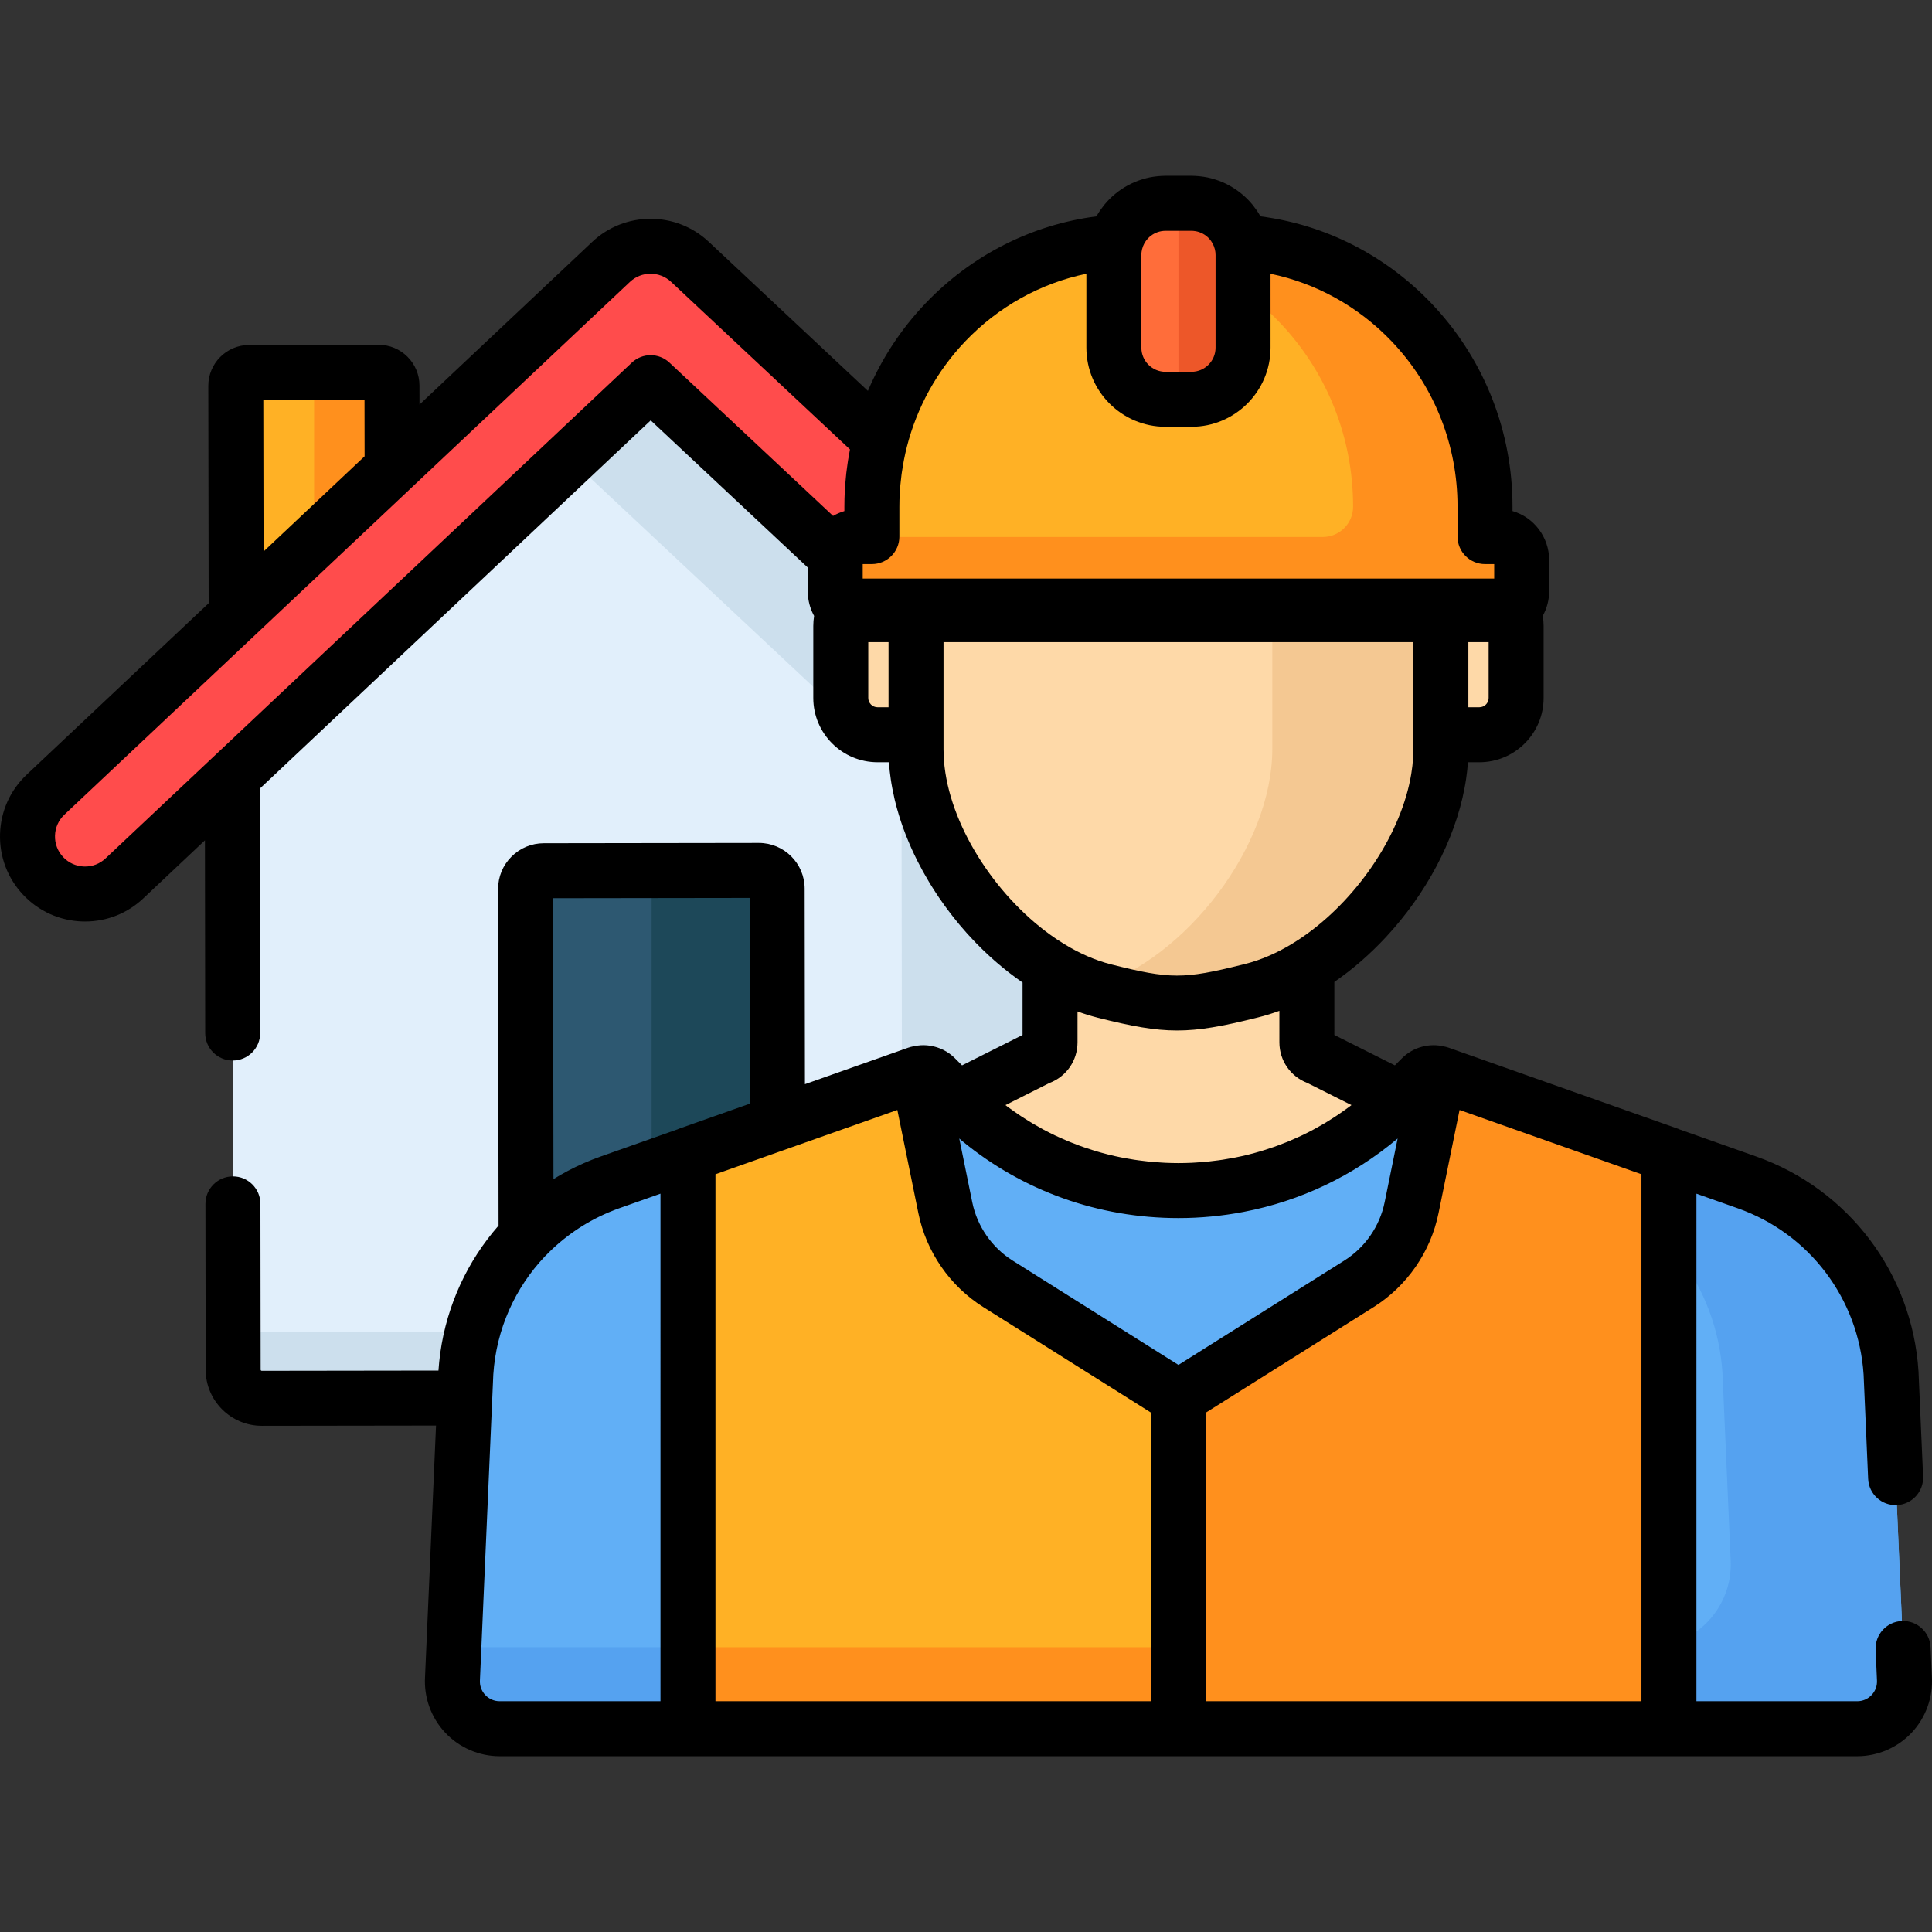
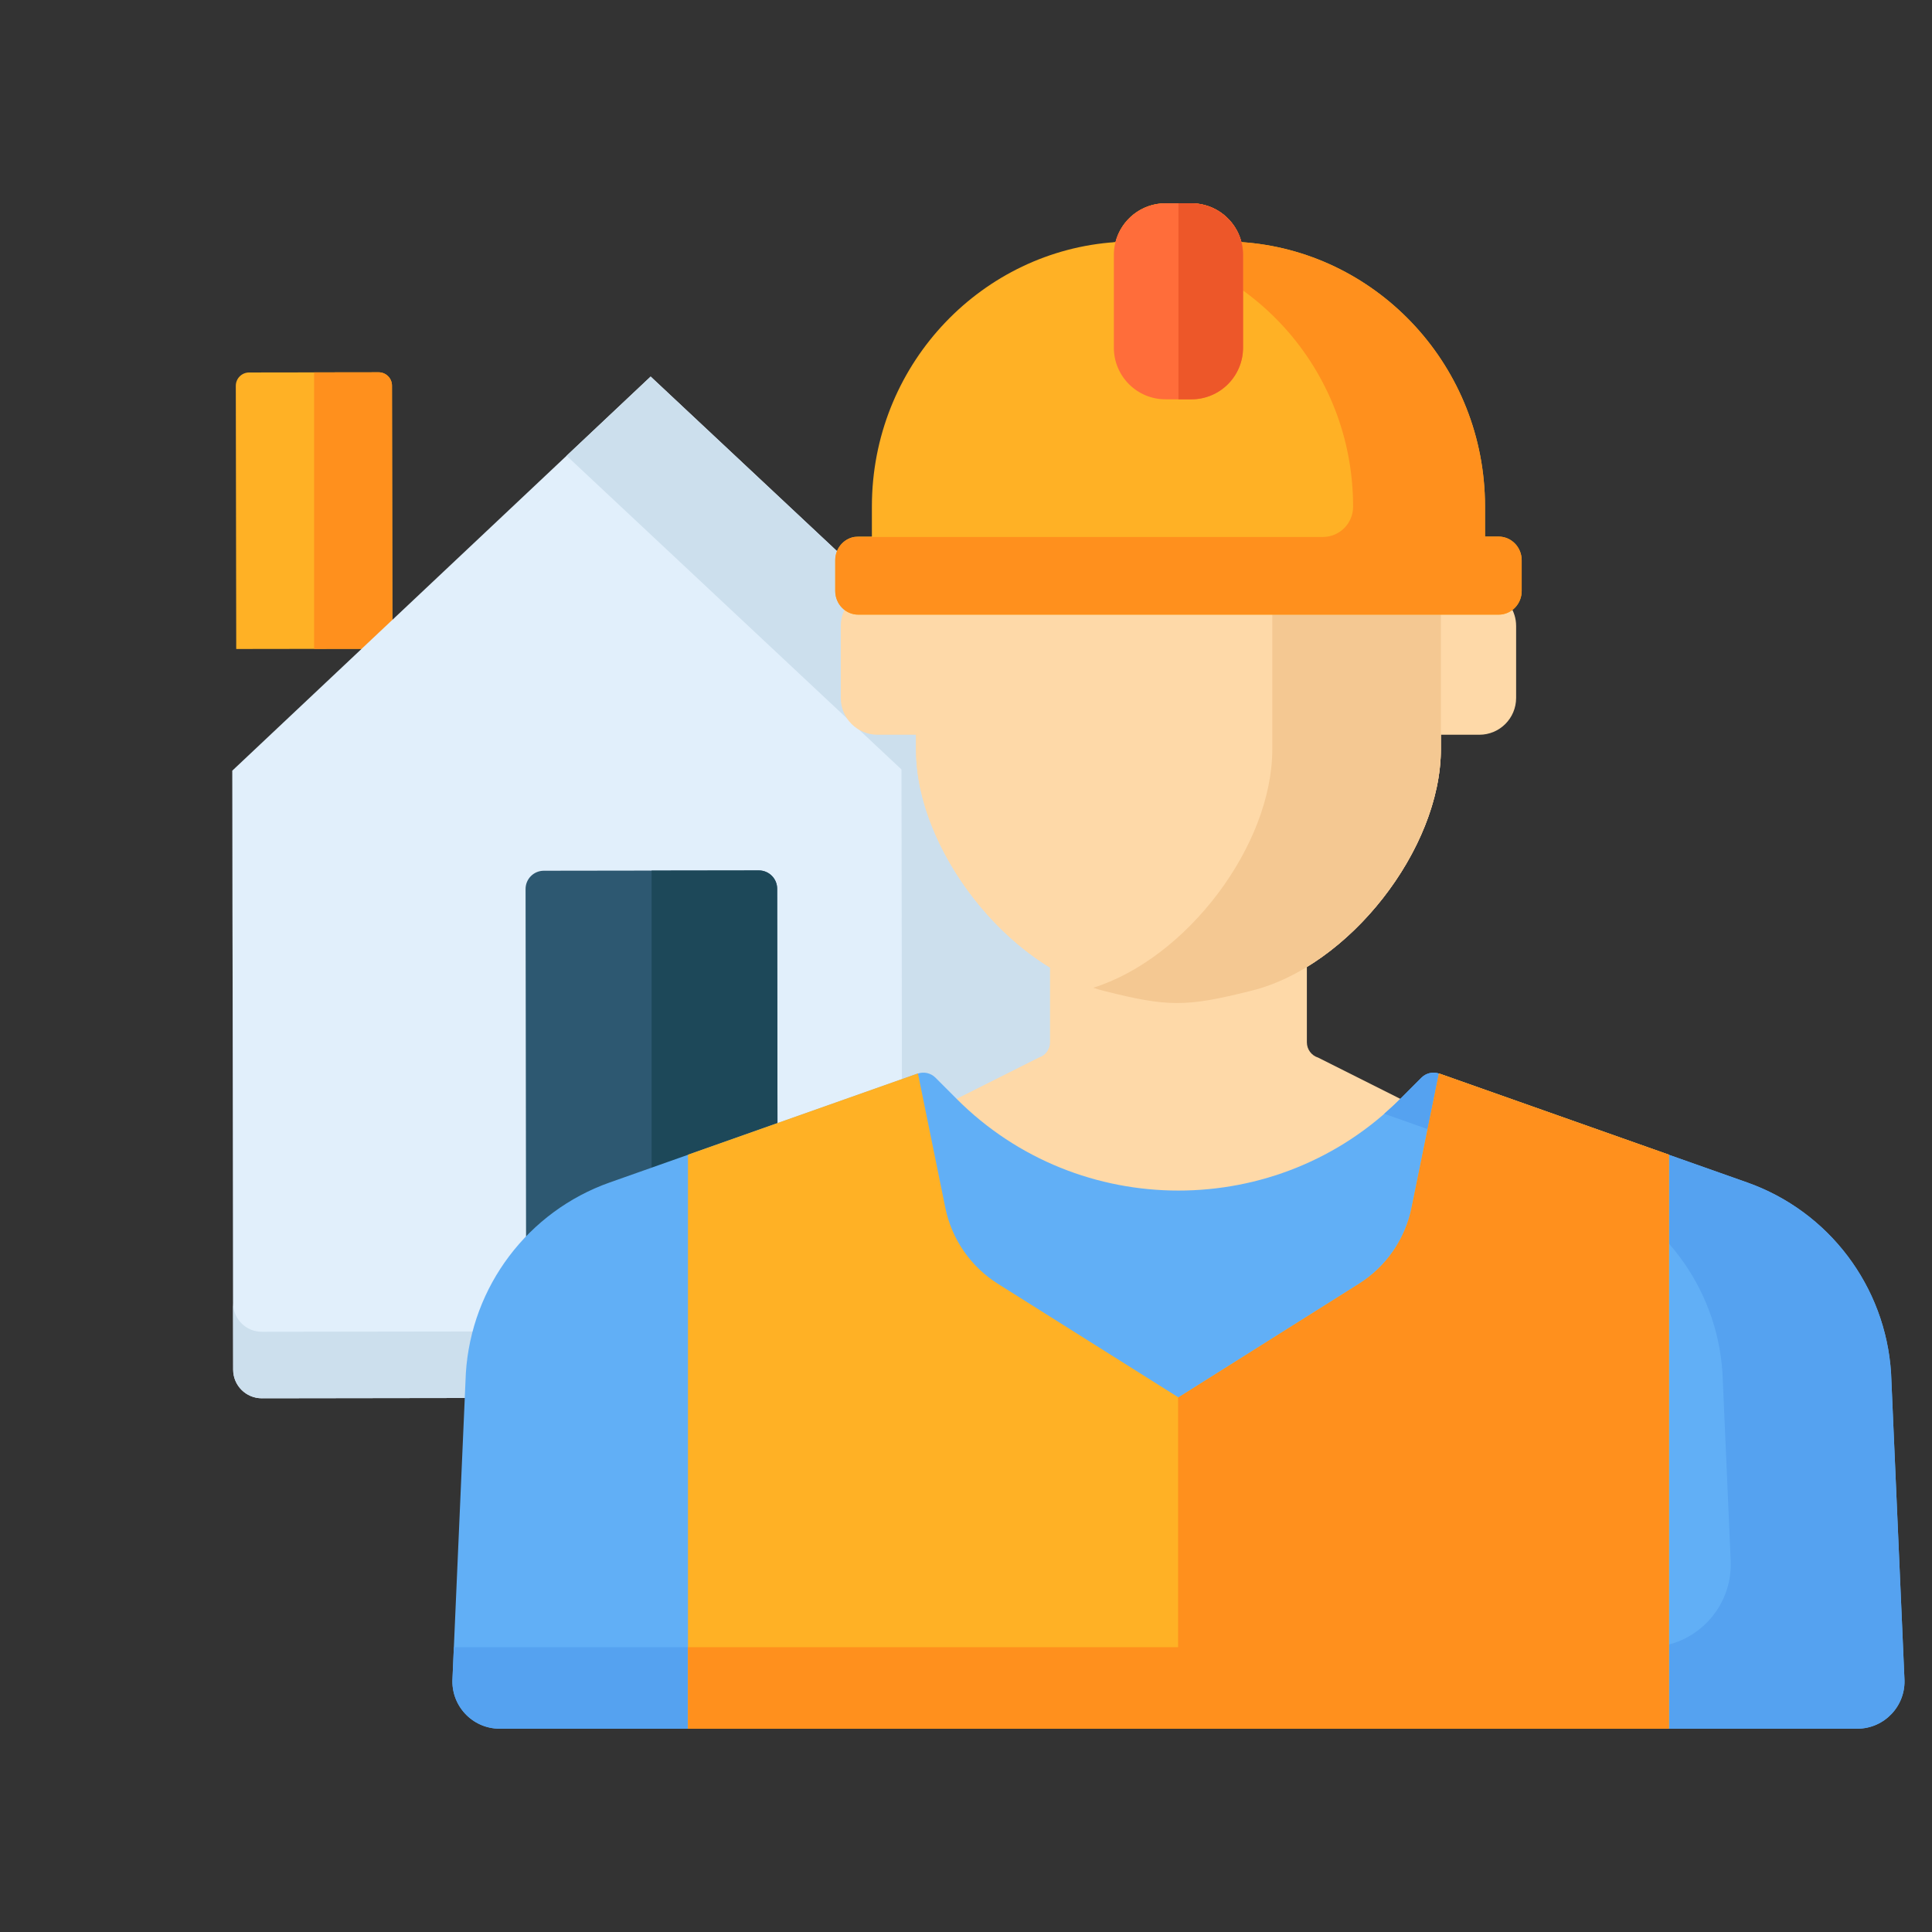
<svg xmlns="http://www.w3.org/2000/svg" version="1.1" id="Capa_1" x="0px" y="0px" viewBox="0 0 511.999 511.999" style="enable-background:new 0 0 511.999 511.999;" xml:space="preserve">
  <rect x="0" y="0" width="511.999" height="511.999" fill="#333333" stroke="none" />
  <path style="fill:#FFB125;" d="M103.991,171.932l-41.386,0.058l-0.114-69.741c-0.003-1.951,1.577-3.535,3.528-3.538l34.32-0.048  c1.951-0.003,3.535,1.577,3.538,3.528L103.991,171.932z" />
  <path style="fill:#FF901D;" d="M100.34,98.663l-17.098,0.024v73.274l20.75-0.029l-0.114-69.741  C103.875,100.24,102.291,98.661,100.34,98.663z" />
  <path style="fill:#E1EFFB;" d="M172.427,99.791L61.568,204.223l0.222,158.762c0.006,4.188,3.406,7.578,7.594,7.573l206.842-0.289  c4.188-0.006,7.578-3.406,7.573-7.594l-0.222-158.763L172.427,99.791z" />
  <path style="fill:#CCDFED;" d="M283.577,203.913L172.427,99.791l-22.275,20.984l88.75,83.139l0.208,148.782l-169.726,0.237  c-4.188,0.006-7.588-3.385-7.594-7.573L61.593,204.2l-0.025,0.023l0.222,158.762c0.006,4.188,3.406,7.578,7.594,7.573l206.842-0.289  c4.188-0.006,7.578-3.406,7.573-7.594L283.577,203.913z" />
-   <path style="fill:#FF4C4C;" d="M322.683,236.505c-3.742,0.005-7.494-1.359-10.441-4.119L172.43,101.413L32.983,232.776  c-6.129,5.774-15.778,5.485-21.549-0.643c-5.774-6.128-5.486-15.777,0.643-21.549l149.87-141.183  c5.859-5.52,15.001-5.533,20.876-0.029l150.264,140.764c6.145,5.756,6.459,15.404,0.703,21.548  C330.794,234.88,326.744,236.5,322.683,236.505z" />
  <path style="fill:#2D5871;" d="M201.105,230.674l-56.989,0.08c-2.674,0.004-4.839,2.174-4.835,4.848l0.188,134.859l66.673-0.093  l-0.188-134.859C205.949,232.835,203.779,230.67,201.105,230.674z" />
  <path style="fill:#1D4859;" d="M201.105,230.674l-28.421,0.04v139.701l33.458-0.047l-0.188-134.859  C205.949,232.835,203.779,230.67,201.105,230.674z" />
  <g>
    <path style="fill:#FED9A8;" d="M232.563,194.716h10.191v3.949c0,21.433,15.871,45.788,35.515,57.754l-0.002,19.807   c0,1.86-1.212,3.502-2.99,4.051l-24.988,12.55l3.265,3.27c32.316,32.366,85.197,32.366,117.513,0l3.262-3.268l-25.006-12.553   c-1.777-0.548-2.989-2.191-2.989-4.051l-0.002-19.968c19.654-11.972,35.517-36.303,35.517-57.746v-3.796h10.191   c5.383,0,9.747-4.364,9.747-9.747v-19.091c0-1.939-0.573-3.741-1.549-5.26H224.365c-0.976,1.518-1.549,3.321-1.549,5.26v19.091   C222.815,190.352,227.179,194.716,232.563,194.716z" />
    <path style="fill:#FED9A8;" d="M242.758,198.667c0,26.51,24.279,57.499,49.947,63.971c16.678,4.205,21.558,4.234,38.249,0.083   l0.762-0.19c25.757-6.405,50.13-37.437,50.13-64.017v-37.868H242.758V198.667z" />
  </g>
  <path style="fill:#F4C892;" d="M337.171,160.647v37.868c0,25.652-22.702,55.444-47.44,63.25c0.989,0.323,1.979,0.622,2.973,0.873  c16.678,4.205,21.558,4.234,38.249,0.083l0.762-0.19c25.757-6.405,50.13-37.436,50.13-64.017v-37.868L337.171,160.647  L337.171,160.647z" />
  <path style="fill:#61AFF6;" d="M462.989,313.352l-81.572-28.829c-1.65-0.583-3.487-0.166-4.724,1.073l-5.634,5.643  c-32.316,32.366-85.197,32.366-117.513,0l-5.634-5.643c-1.237-1.239-3.074-1.656-4.724-1.073l-81.572,28.829  c-21.68,7.662-36.699,27.548-38.16,50.528l-3.539,80.91c-0.459,7.221,5.265,13.331,12.49,13.331h179.079h1.635H492.2  c7.225,0,12.949-6.11,12.49-13.331l-3.539-80.91C499.688,340.901,484.669,321.014,462.989,313.352z" />
  <path style="fill:#FFB125;" d="M397.17,142.204h-3.624v-7.919c0-0.633-0.008-1.265-0.024-1.894  c-0.93-36.641-29.461-65.888-64.545-68.228c-1.512-5.909-6.856-10.283-13.236-10.283h-6.877c-6.38,0-11.724,4.375-13.237,10.284  c-35.083,2.34-63.615,31.588-64.545,68.228c-0.016,0.629-0.024,1.261-0.024,1.894v7.919h-3.624c-3.364,0-6.091,2.807-6.091,6.27  v8.14c0,3.463,2.727,6.27,6.091,6.27h169.735c3.364,0,6.091-2.807,6.091-6.27v-8.14C403.261,145.011,400.534,142.204,397.17,142.204  z" />
  <path style="fill:#55A2F0;" d="M504.688,444.79l-0.361-8.262l0,0l-3.177-72.648c-1.461-22.98-16.48-42.866-38.16-50.528  l-81.572-28.829c-1.649-0.583-3.486-0.166-4.722,1.072l-5.636,5.644c-1.369,1.371-2.788,2.663-4.228,3.918l51.483,18.195  c21.68,7.662,36.699,27.548,38.16,50.528l2.175,49.723c0.547,12.495-9.436,22.924-21.944,22.924H120.278l-0.361,8.262  c-0.459,7.221,5.265,13.331,12.49,13.331h179.079h1.635h134.404H492.2C499.423,458.121,505.147,452.011,504.688,444.79z" />
  <path style="fill:#FFB125;" d="M381.508,284.523c-0.053-0.019-0.107-0.027-0.16-0.044l-0.022,0.044l-7.243,35.547  c-1.699,8.339-6.735,15.621-13.939,20.154l-47.842,30.103l-47.842-30.103c-7.203-4.533-12.24-11.814-13.939-20.154l-7.243-35.547  l-0.022-0.044c-0.053,0.017-0.107,0.026-0.16,0.044l-60.777,21.48v152.119h129.074h0.817h0.183h0.817h129.074v-152.12  L381.508,284.523z" />
  <path style="fill:#FF901D;" d="M403.169,147.427c-0.007-0.042-0.011-0.085-0.019-0.127c-0.06-0.324-0.146-0.637-0.252-0.941  c-0.017-0.049-0.033-0.097-0.052-0.145c-0.113-0.301-0.247-0.591-0.403-0.868c-0.02-0.035-0.041-0.069-0.061-0.104  c-0.168-0.286-0.354-0.56-0.563-0.814l-0.046-0.052c-0.452-0.516-0.977-0.963-1.559-1.327l0,0c-0.297-0.177-0.61-0.327-0.935-0.451  c-0.01-0.004-0.019-0.007-0.029-0.011c-0.329-0.123-0.67-0.219-1.022-0.283l0,0l0,0c-0.345-0.062-0.697-0.101-1.059-0.101h-3.624  v-7.919c0-0.633-0.008-1.265-0.024-1.894c-0.93-36.641-29.461-65.888-64.545-68.228c-1.512-5.909-6.856-10.283-13.236-10.283h-6.877  c-6.38,0-11.724,4.375-13.237,10.284c-0.27,0.018-0.535,0.052-0.804,0.073c34.712,2.732,62.816,31.796,63.739,68.155  c0.016,0.629,0.024,1.261,0.024,1.894l0,0c0,4.429-3.591,8.02-8.02,8.02h-124.19c-2.858,0.517-5.032,3.079-5.032,6.169v8.14  c0,3.463,2.727,6.27,6.091,6.27h131.151h38.584c3.364,0,6.091-2.807,6.091-6.27v-8.14  C403.261,148.116,403.225,147.768,403.169,147.427z" />
  <path style="fill:#FF6D3A;" d="M315.74,105.821h-6.877c-7.554,0-13.679-6.124-13.679-13.679V67.557  c0-7.554,6.124-13.679,13.679-13.679h6.877c7.554,0,13.678,6.124,13.678,13.678v24.585  C329.419,99.697,323.295,105.821,315.74,105.821z" />
  <path style="fill:#ED5729;" d="M315.74,53.879h-3.438v51.942h3.438c7.554,0,13.678-6.124,13.678-13.678V67.557  C329.419,60.003,323.295,53.879,315.74,53.879z" />
  <path style="fill:#FF901D;" d="M381.508,284.523c-0.053-0.019-0.107-0.027-0.16-0.044l-0.022,0.044l-7.243,35.547  c-1.699,8.339-6.735,15.621-13.939,20.154l-47.933,30.161v66.144H182.319v21.593h129.165h0.726l0,0h1h129.074l0,0v-22.309v-129.81  L381.508,284.523z" />
-   <path d="M511.964,444.408l-0.344-7.869c-0.176-4.021-3.601-7.132-7.598-6.96c-4.02,0.176-7.136,3.577-6.96,7.598l0.347,7.932  c0.003,0.048,0.005,0.096,0.008,0.144c0.094,1.466-0.408,2.863-1.412,3.933c-0.998,1.064-2.35,1.65-3.806,1.65h-42.628V316.337  l10.99,3.884c18.939,6.693,32.008,23.978,33.313,44.051l1.208,27.635c0.176,4.02,3.572,7.144,7.597,6.96  c4.021-0.176,7.137-3.577,6.961-7.597l-1.211-27.708c-0.003-0.048-0.005-0.096-0.008-0.144  c-1.651-25.938-18.531-48.287-43.005-56.935l-20.35-7.192c-0.12-0.05-0.231-0.114-0.354-0.157l-60.776-21.48  c-0.01-0.004-0.021-0.008-0.031-0.011c-0.226-0.078-0.45-0.144-0.678-0.203c-0.115-0.031-0.231-0.051-0.346-0.076  c-4.022-1.041-8.38,0.116-11.344,3.085l-1.879,1.882l-16.037-8.05l-0.002-14.058c4.846-3.336,9.41-7.315,13.554-11.755  c0.049-0.053,0.098-0.105,0.147-0.158c10.465-11.27,18.189-25.458,20.817-39.554c0.07-0.372,0.139-0.745,0.202-1.117  c0.065-0.386,0.126-0.771,0.183-1.156c0.096-0.644,0.18-1.287,0.254-1.929c0.018-0.154,0.041-0.309,0.057-0.463  c0.074-0.698,0.137-1.395,0.184-2.089h3.024c9.392,0,17.033-7.641,17.033-17.033v-19.091c0-0.903-0.079-1.798-0.22-2.682  c1.074-1.951,1.692-4.193,1.692-6.582v-8.14c0-6.189-4.113-11.422-9.715-13.04v-1.149c0-0.695-0.009-1.389-0.026-2.079  c-0.493-19.429-8.122-37.834-21.479-51.823c-12.185-12.761-28.124-20.839-45.29-23.044c-0.262-0.47-0.546-0.924-0.841-1.37  c-0.076-0.114-0.156-0.224-0.234-0.337c-0.298-0.432-0.612-0.851-0.94-1.257c-0.058-0.071-0.113-0.144-0.171-0.214  c-0.406-0.489-0.832-0.959-1.28-1.408c-0.015-0.015-0.031-0.029-0.047-0.045c-0.436-0.434-0.892-0.846-1.364-1.24  c-0.053-0.044-0.105-0.089-0.158-0.133c-0.972-0.796-2.015-1.501-3.116-2.112c-0.099-0.055-0.197-0.11-0.297-0.164  c-0.547-0.292-1.104-0.566-1.677-0.809c-0.029-0.012-0.06-0.022-0.09-0.035c-0.529-0.222-1.071-0.416-1.62-0.594  c-0.149-0.049-0.299-0.096-0.449-0.141c-0.583-0.174-1.171-0.333-1.772-0.457c-0.034-0.007-0.068-0.011-0.102-0.017  c-0.575-0.116-1.159-0.2-1.749-0.268c-0.162-0.019-0.324-0.035-0.487-0.05c-0.628-0.057-1.26-0.096-1.9-0.096h-6.877  c-0.64,0-1.272,0.039-1.9,0.096c-0.164,0.015-0.326,0.032-0.488,0.05c-0.588,0.067-1.171,0.152-1.745,0.267  c-0.035,0.007-0.07,0.011-0.105,0.018c-0.6,0.124-1.189,0.282-1.771,0.456c-0.151,0.045-0.301,0.093-0.451,0.142  c-0.548,0.178-1.089,0.372-1.618,0.593c-0.03,0.013-0.062,0.023-0.092,0.036c-0.573,0.243-1.129,0.517-1.676,0.808  c-0.101,0.054-0.201,0.11-0.301,0.165c-0.534,0.296-1.058,0.61-1.564,0.951c-0.001,0.001-0.003,0.002-0.004,0.003  c-0.534,0.36-1.047,0.749-1.546,1.157c-0.054,0.044-0.107,0.09-0.16,0.135c-0.471,0.393-0.926,0.804-1.361,1.237  c-0.016,0.016-0.033,0.031-0.049,0.047c-0.447,0.448-0.873,0.918-1.278,1.406c-0.059,0.071-0.115,0.144-0.173,0.216  c-0.328,0.405-0.641,0.824-0.939,1.255c-0.078,0.113-0.159,0.223-0.235,0.338c-0.295,0.445-0.579,0.9-0.841,1.37  c-17.165,2.205-33.105,10.284-45.289,23.043c-6.509,6.817-11.645,14.687-15.271,23.208l-42.203-39.535  c-8.662-8.114-22.215-8.096-30.853,0.043l-45.78,43.126l-0.008-5.042c-0.004-2.89-1.133-5.605-3.18-7.645  c-2.043-2.037-4.754-3.158-7.638-3.158c-0.005,0-0.011,0-0.016,0l-34.32,0.048c-5.964,0.009-10.811,4.868-10.804,10.835  l0.094,57.595L7.081,205.28c-4.381,4.127-6.892,9.712-7.071,15.728s1.995,11.741,6.121,16.12c4.126,4.381,9.711,6.892,15.727,7.072  c0.231,0.007,0.46,0.01,0.689,0.01c5.763,0,11.22-2.163,15.432-6.132l16.329-15.383l0.071,51.081  c0.006,4.02,3.266,7.275,7.286,7.275c0.003,0,0.007,0,0.01,0c4.024-0.006,7.282-3.272,7.276-7.296l-0.091-64.768l103.582-97.579  l41.614,38.984v6.221c0,0.422,0.025,0.84,0.063,1.255c0.007,0.077,0.013,0.154,0.022,0.231c0.194,1.821,0.738,3.557,1.603,5.121  c-0.138,0.875-0.215,1.762-0.215,2.657v19.091c0,9.392,7.641,17.033,17.034,17.033h3.014c0.047,0.72,0.111,1.442,0.187,2.167  c0.021,0.204,0.05,0.409,0.074,0.613c0.07,0.601,0.148,1.203,0.237,1.807c0.053,0.362,0.109,0.725,0.169,1.087  c0.072,0.431,0.153,0.864,0.234,1.296c0.168,0.895,0.357,1.791,0.566,2.686c0.038,0.164,0.073,0.328,0.113,0.492  c0.145,0.601,0.302,1.201,0.465,1.801c0.033,0.12,0.066,0.241,0.1,0.361c1.297,4.68,3.123,9.327,5.395,13.834  c0.024,0.048,0.048,0.096,0.073,0.144c0.908,1.794,1.886,3.563,2.93,5.304c0.138,0.23,0.274,0.46,0.414,0.689  c0.282,0.461,0.568,0.92,0.859,1.376c0.22,0.345,0.444,0.688,0.669,1.03c0.253,0.385,0.503,0.772,0.762,1.154  c0.462,0.681,0.936,1.355,1.418,2.025c0.206,0.286,0.417,0.567,0.626,0.851c0.359,0.487,0.723,0.971,1.093,1.451  c0.202,0.262,0.403,0.524,0.607,0.783c0.503,0.639,1.015,1.273,1.536,1.899c0.075,0.09,0.147,0.181,0.222,0.27  c0.573,0.683,1.159,1.354,1.753,2.02c0.209,0.235,0.421,0.466,0.632,0.698c0.418,0.459,0.841,0.914,1.269,1.364  c0.237,0.249,0.472,0.499,0.711,0.745c0.514,0.528,1.035,1.049,1.561,1.564c0.379,0.371,0.764,0.734,1.15,1.097  c0.323,0.304,0.646,0.609,0.974,0.908c0.397,0.363,0.798,0.719,1.201,1.073c0.214,0.188,0.43,0.374,0.646,0.559  c2.179,1.877,4.436,3.624,6.759,5.224l-0.002,13.905l-16.032,8.052l-1.882-1.885c-1.802-1.805-4.119-2.941-6.562-3.322  c-0.271-0.042-0.544-0.075-0.818-0.099c-0.274-0.023-0.549-0.038-0.825-0.042c-0.275-0.004-0.552,0.001-0.827,0.016  c-0.756,0.041-1.511,0.16-2.256,0.349c-0.142,0.03-0.285,0.058-0.427,0.096c-0.222,0.058-0.488,0.137-0.684,0.207l-27.357,9.669  l-0.072-51.824c-0.009-6.682-5.448-12.11-12.127-12.11c-0.006,0-0.011,0-0.017,0l-56.99,0.08c-3.239,0.005-6.283,1.27-8.57,3.564  c-2.287,2.293-3.545,5.341-3.54,8.58l0.125,89.181c-0.01,0.012-0.02,0.024-0.031,0.036c-0.197,0.224-0.384,0.456-0.578,0.683  c-0.31,0.363-0.622,0.724-0.924,1.095c-0.19,0.233-0.371,0.473-0.557,0.709c-0.295,0.372-0.592,0.742-0.878,1.121  c-0.183,0.242-0.357,0.491-0.537,0.736c-0.279,0.38-0.562,0.758-0.833,1.145c-0.175,0.249-0.34,0.505-0.511,0.756  c-0.265,0.389-0.533,0.777-0.79,1.172c-0.167,0.257-0.325,0.521-0.488,0.781c-0.25,0.397-0.503,0.793-0.744,1.196  c-0.157,0.262-0.304,0.53-0.458,0.794c-0.236,0.408-0.476,0.814-0.704,1.227c-0.15,0.273-0.291,0.551-0.437,0.827  c-0.218,0.411-0.44,0.819-0.65,1.235c-0.147,0.291-0.283,0.587-0.426,0.88c-0.198,0.407-0.399,0.812-0.589,1.224  c-0.139,0.301-0.267,0.607-0.401,0.911c-0.181,0.411-0.366,0.819-0.539,1.234c-0.13,0.312-0.25,0.63-0.375,0.945  c-0.164,0.411-0.332,0.82-0.487,1.235c-0.122,0.326-0.233,0.656-0.35,0.984c-0.146,0.411-0.297,0.82-0.436,1.234  c-0.112,0.335-0.213,0.675-0.319,1.012c-0.13,0.412-0.265,0.822-0.387,1.238c-0.101,0.345-0.191,0.694-0.287,1.041  c-0.114,0.414-0.233,0.826-0.339,1.243c-0.089,0.35-0.167,0.705-0.25,1.058c-0.099,0.418-0.203,0.835-0.294,1.256  c-0.078,0.362-0.144,0.728-0.216,1.092c-0.082,0.416-0.169,0.83-0.244,1.248c-0.067,0.378-0.122,0.759-0.182,1.138  c-0.065,0.409-0.136,0.817-0.193,1.228c-0.055,0.39-0.097,0.783-0.144,1.174c-0.049,0.406-0.104,0.81-0.146,1.218  c-0.041,0.397-0.069,0.797-0.102,1.196c-0.031,0.372-0.07,0.743-0.095,1.116l-46.824,0.065l0,0c-0.164,0-0.297-0.133-0.297-0.297  l-0.061-43.95c-0.006-4.021-3.266-7.276-7.286-7.276c-0.003,0-0.007,0-0.01,0c-4.024,0.006-7.282,3.272-7.276,7.296l0.061,43.951  c0.012,8.192,6.68,14.848,14.869,14.848c0.007,0,0.014,0,0.02,0l46.161-0.064l-2.914,66.627c-0.323,5.419,1.619,10.791,5.333,14.749  c3.727,3.972,8.988,6.25,14.432,6.25h49.913h259.965h49.915c5.444,0,10.704-2.278,14.431-6.25  C510.345,455.199,512.287,449.827,511.964,444.408z M394.502,184.968c0,1.357-1.104,2.461-2.461,2.461h-2.91v-17.26h5.371V184.968z   M302.471,67.558c0-0.522,0.07-1.026,0.188-1.512c0.007-0.026,0.019-0.05,0.026-0.076c0.268-1.046,0.787-1.974,1.479-2.73  c0.017-0.019,0.034-0.038,0.051-0.056c0.219-0.234,0.456-0.45,0.707-0.648c0.029-0.023,0.06-0.045,0.09-0.067  c0.508-0.386,1.073-0.694,1.679-0.915c0.046-0.017,0.091-0.035,0.137-0.05c0.291-0.098,0.591-0.175,0.898-0.231  c0.055-0.01,0.111-0.017,0.166-0.025c0.319-0.049,0.642-0.082,0.972-0.082h6.877c0.33,0,0.654,0.033,0.972,0.082  c0.055,0.008,0.111,0.015,0.166,0.025c0.306,0.056,0.606,0.132,0.897,0.231c0.047,0.016,0.093,0.034,0.14,0.051  c0.604,0.22,1.168,0.528,1.675,0.913c0.031,0.023,0.063,0.046,0.093,0.069c0.25,0.197,0.485,0.412,0.704,0.645  c0.019,0.02,0.036,0.04,0.054,0.06c0.691,0.756,1.209,1.682,1.477,2.727c0.007,0.026,0.019,0.049,0.026,0.075  c0.119,0.486,0.189,0.992,0.189,1.514v24.585c0,3.525-2.868,6.393-6.392,6.393h-6.877c-3.525,0-6.393-2.868-6.393-6.393  L302.471,67.558L302.471,67.558z M96.598,105.954l0.024,14.974l-15.53,14.63L69.849,146.15l-0.065-40.158L96.598,105.954z   M225.119,119.819c-0.139,0.748-0.275,1.496-0.393,2.25c-0.066,0.422-0.12,0.844-0.179,1.267c-0.096,0.687-0.194,1.373-0.272,2.064  c-0.066,0.579-0.112,1.159-0.165,1.739c-0.049,0.545-0.108,1.087-0.146,1.634c-0.08,1.144-0.137,2.288-0.166,3.433  c-0.018,0.691-0.027,1.385-0.027,2.08v1.148c-0.015,0.004-0.028,0.011-0.043,0.015c-0.443,0.13-0.873,0.289-1.296,0.462  c-0.137,0.056-0.272,0.114-0.407,0.174c-0.373,0.168-0.739,0.349-1.093,0.55c-0.052,0.03-0.109,0.051-0.161,0.081l-43.362-40.621  c-2.808-2.629-7.177-2.625-9.977,0.014L27.987,227.473c-1.547,1.458-3.558,2.234-5.695,2.163c-2.125-0.064-4.097-0.951-5.555-2.498  s-2.226-3.569-2.163-5.694c0.064-2.125,0.951-4.098,2.498-5.555L166.943,74.703c1.529-1.44,3.493-2.161,5.457-2.161  c1.957,0,3.915,0.715,5.442,2.146l47.404,44.406C225.198,119.336,225.164,119.578,225.119,119.819z M235.472,187.43h-2.909  c-1.358,0-2.462-1.104-2.462-2.461V170.17h5.37v17.26H235.472z M228.629,153.331v-3.842h2.429c4.024,0,7.286-3.262,7.286-7.286  v-7.919c0-0.571,0.007-1.14,0.022-1.709c0.028-1.11,0.092-2.221,0.179-3.331c0.022-0.283,0.054-0.564,0.08-0.847  c0.078-0.855,0.169-1.709,0.282-2.562c0.037-0.278,0.077-0.555,0.118-0.833c0.132-0.902,0.281-1.801,0.451-2.697  c0.038-0.201,0.074-0.402,0.113-0.603c0.219-1.098,0.462-2.192,0.738-3.279c0.001-0.006,0.002-0.012,0.003-0.018  c2.664-10.439,7.95-20.069,15.486-27.962c8.783-9.198,19.958-15.385,32.082-17.891v19.587c0,11.56,9.405,20.964,20.965,20.964h6.877  c11.56,0,20.964-9.405,20.964-20.964V72.554c12.123,2.506,23.3,8.693,32.083,17.891c10.852,11.365,17.05,26.327,17.451,42.131  c0.014,0.568,0.021,1.137,0.021,1.708v7.919c0,4.024,3.262,7.286,7.286,7.286h2.43v3.842H228.629z M250.319,203.206  c-0.013-0.112-0.025-0.224-0.038-0.337c-0.066-0.611-0.118-1.219-0.157-1.825c-0.006-0.097-0.014-0.194-0.02-0.291  c-0.039-0.699-0.061-1.395-0.061-2.086V170.17h124.516v28.345c0,0.698-0.022,1.402-0.062,2.108  c-0.005,0.081-0.012,0.162-0.017,0.243c-0.039,0.62-0.092,1.243-0.16,1.868c-0.012,0.11-0.024,0.22-0.037,0.33  c-0.08,0.685-0.174,1.372-0.288,2.062c-0.001,0.004-0.001,0.007-0.002,0.011c-2.583,15.585-13.735,32.221-27.403,42.192  c-0.098,0.071-0.196,0.144-0.294,0.214c-0.433,0.312-0.871,0.611-1.309,0.909c-0.241,0.163-0.479,0.332-0.721,0.491  c-0.128,0.084-0.257,0.162-0.386,0.245c-0.444,0.287-0.889,0.573-1.339,0.847c-0.023,0.014-0.043,0.032-0.066,0.046  c-4.062,2.47-8.283,4.325-12.519,5.379l-0.762,0.19c-15.542,3.865-19.11,3.856-34.709-0.077c-4.196-1.058-8.377-2.905-12.402-5.359  c-0.009-0.006-0.017-0.013-0.026-0.018c-0.161-0.098-0.318-0.203-0.479-0.303c-0.476-0.297-0.951-0.596-1.422-0.909  c-0.117-0.077-0.232-0.159-0.348-0.237C264.721,238.545,252.286,220.032,250.319,203.206z M278.132,286.995  c4.468-1.696,7.421-5.934,7.421-10.769l0.001-8.187c1.776,0.652,3.568,1.209,5.37,1.664c8.95,2.256,14.98,3.382,21.019,3.382  c5.97,0,11.95-1.1,20.77-3.293l0.762-0.19c1.871-0.465,3.73-1.044,5.574-1.721l0.001,8.345c0,4.836,2.952,9.075,7.421,10.77  l11.675,5.861c-0.14,0.107-0.277,0.22-0.417,0.326c-0.321,0.241-0.647,0.474-0.972,0.71c-0.613,0.445-1.23,0.882-1.855,1.307  c-0.349,0.238-0.699,0.472-1.052,0.704c-0.637,0.418-1.281,0.824-1.93,1.222c-0.331,0.203-0.66,0.41-0.993,0.608  c-0.793,0.47-1.597,0.922-2.406,1.362c-0.191,0.104-0.378,0.215-0.57,0.317c-1.003,0.534-2.019,1.043-3.046,1.531  c-0.275,0.131-0.555,0.25-0.832,0.378c-0.758,0.349-1.521,0.69-2.29,1.013c-0.37,0.156-0.744,0.303-1.117,0.453  c-0.697,0.279-1.397,0.549-2.102,0.808c-0.389,0.143-0.779,0.284-1.171,0.42c-0.732,0.254-1.469,0.494-2.209,0.726  c-0.354,0.111-0.707,0.227-1.063,0.333c-0.975,0.29-1.957,0.56-2.945,0.81c-0.119,0.03-0.236,0.066-0.355,0.095  c-1.112,0.276-2.233,0.523-3.36,0.749c-0.323,0.065-0.649,0.118-0.974,0.179c-0.809,0.151-1.62,0.294-2.437,0.419  c-0.403,0.062-0.807,0.117-1.211,0.172c-0.759,0.104-1.52,0.197-2.284,0.279c-0.411,0.044-0.823,0.087-1.236,0.125  c-0.809,0.073-1.622,0.13-2.437,0.178c-0.354,0.021-0.707,0.048-1.063,0.064c-1.169,0.053-2.341,0.085-3.519,0.085  s-2.35-0.033-3.519-0.085c-0.355-0.016-0.707-0.043-1.06-0.064c-0.816-0.048-1.63-0.105-2.441-0.178  c-0.412-0.037-0.823-0.081-1.233-0.124c-0.765-0.082-1.527-0.175-2.287-0.279c-0.403-0.055-0.807-0.11-1.209-0.172  c-0.817-0.125-1.63-0.268-2.44-0.42c-0.324-0.061-0.65-0.114-0.972-0.178c-1.128-0.226-2.249-0.473-3.361-0.75  c-0.116-0.029-0.23-0.064-0.346-0.093c-0.991-0.251-1.976-0.522-2.954-0.813c-0.354-0.105-0.704-0.221-1.056-0.331  c-0.743-0.233-1.483-0.474-2.218-0.729c-0.388-0.135-0.775-0.275-1.161-0.416c-0.709-0.26-1.414-0.532-2.115-0.813  c-0.369-0.148-0.738-0.294-1.104-0.448c-0.779-0.327-1.549-0.671-2.316-1.024c-0.268-0.123-0.539-0.239-0.805-0.366  c-1.03-0.489-2.049-1-3.057-1.536c-0.18-0.096-0.355-0.2-0.534-0.297c-0.822-0.446-1.637-0.905-2.442-1.382  c-0.327-0.194-0.649-0.396-0.973-0.595c-0.657-0.403-1.31-0.814-1.955-1.238c-0.345-0.226-0.687-0.456-1.028-0.688  c-0.634-0.431-1.261-0.875-1.883-1.327c-0.317-0.23-0.635-0.457-0.948-0.692c-0.143-0.107-0.282-0.223-0.424-0.331L278.132,286.995z   M175.034,450.835h-42.628c-1.456,0-2.808-0.586-3.807-1.65c-1.004-1.07-1.506-2.467-1.412-3.933  c0.003-0.048,0.006-0.096,0.008-0.144l3.535-80.834c0.78-12.001,5.769-23.005,13.7-31.346c0.076-0.072,0.156-0.139,0.229-0.215  c4.665-4.848,10.325-8.735,16.505-11.366c0.129-0.055,0.259-0.109,0.389-0.162c0.822-0.342,1.651-0.667,2.489-0.964l10.991-3.884  L175.034,450.835L175.034,450.835z M179.892,299.133c-0.123,0.043-0.234,0.107-0.353,0.157l-20.351,7.193  c-0.764,0.27-1.52,0.553-2.268,0.849c-0.238,0.094-0.47,0.198-0.706,0.294c-0.185,0.076-0.369,0.153-0.553,0.231  c-0.321,0.135-0.646,0.263-0.964,0.403c-0.351,0.154-0.694,0.321-1.042,0.481c-0.378,0.174-0.76,0.342-1.133,0.523  c-0.352,0.171-0.697,0.353-1.045,0.529c-0.361,0.183-0.727,0.36-1.084,0.55c-0.328,0.174-0.649,0.36-0.974,0.539  c-0.368,0.204-0.74,0.402-1.104,0.612c-0.32,0.185-0.632,0.382-0.949,0.572c-0.231,0.139-0.463,0.276-0.692,0.417l-0.104-74.447  l52.101-0.073l0.076,54.507L179.892,299.133z M305.016,450.835H189.605V311.187l48.2-17.035l5.577,27.372  c2.086,10.238,8.355,19.301,17.198,24.865l44.435,27.96v76.486H305.016z M268.341,334.056c-5.492-3.455-9.384-9.084-10.68-15.441  l-3.443-16.901c0.272,0.229,0.534,0.473,0.808,0.698c16.068,13.206,36.094,20.388,57.277,20.388c5.869,0,11.646-0.563,17.278-1.641  c15.042-2.879,29.017-9.521,40.806-19.445l-3.444,16.901c-1.294,6.357-5.186,11.985-10.678,15.44l-43.962,27.662L268.341,334.056z   M434.999,450.835H319.588V374.35l44.436-27.96c8.845-5.565,15.113-14.628,17.197-24.865l5.578-27.373l48.2,17.035V450.835z" />
  <g>
</g>
  <g>
</g>
  <g>
</g>
  <g>
</g>
  <g>
</g>
  <g>
</g>
  <g>
</g>
  <g>
</g>
  <g>
</g>
  <g>
</g>
  <g>
</g>
  <g>
</g>
  <g>
</g>
  <g>
</g>
  <g>
</g>
</svg>